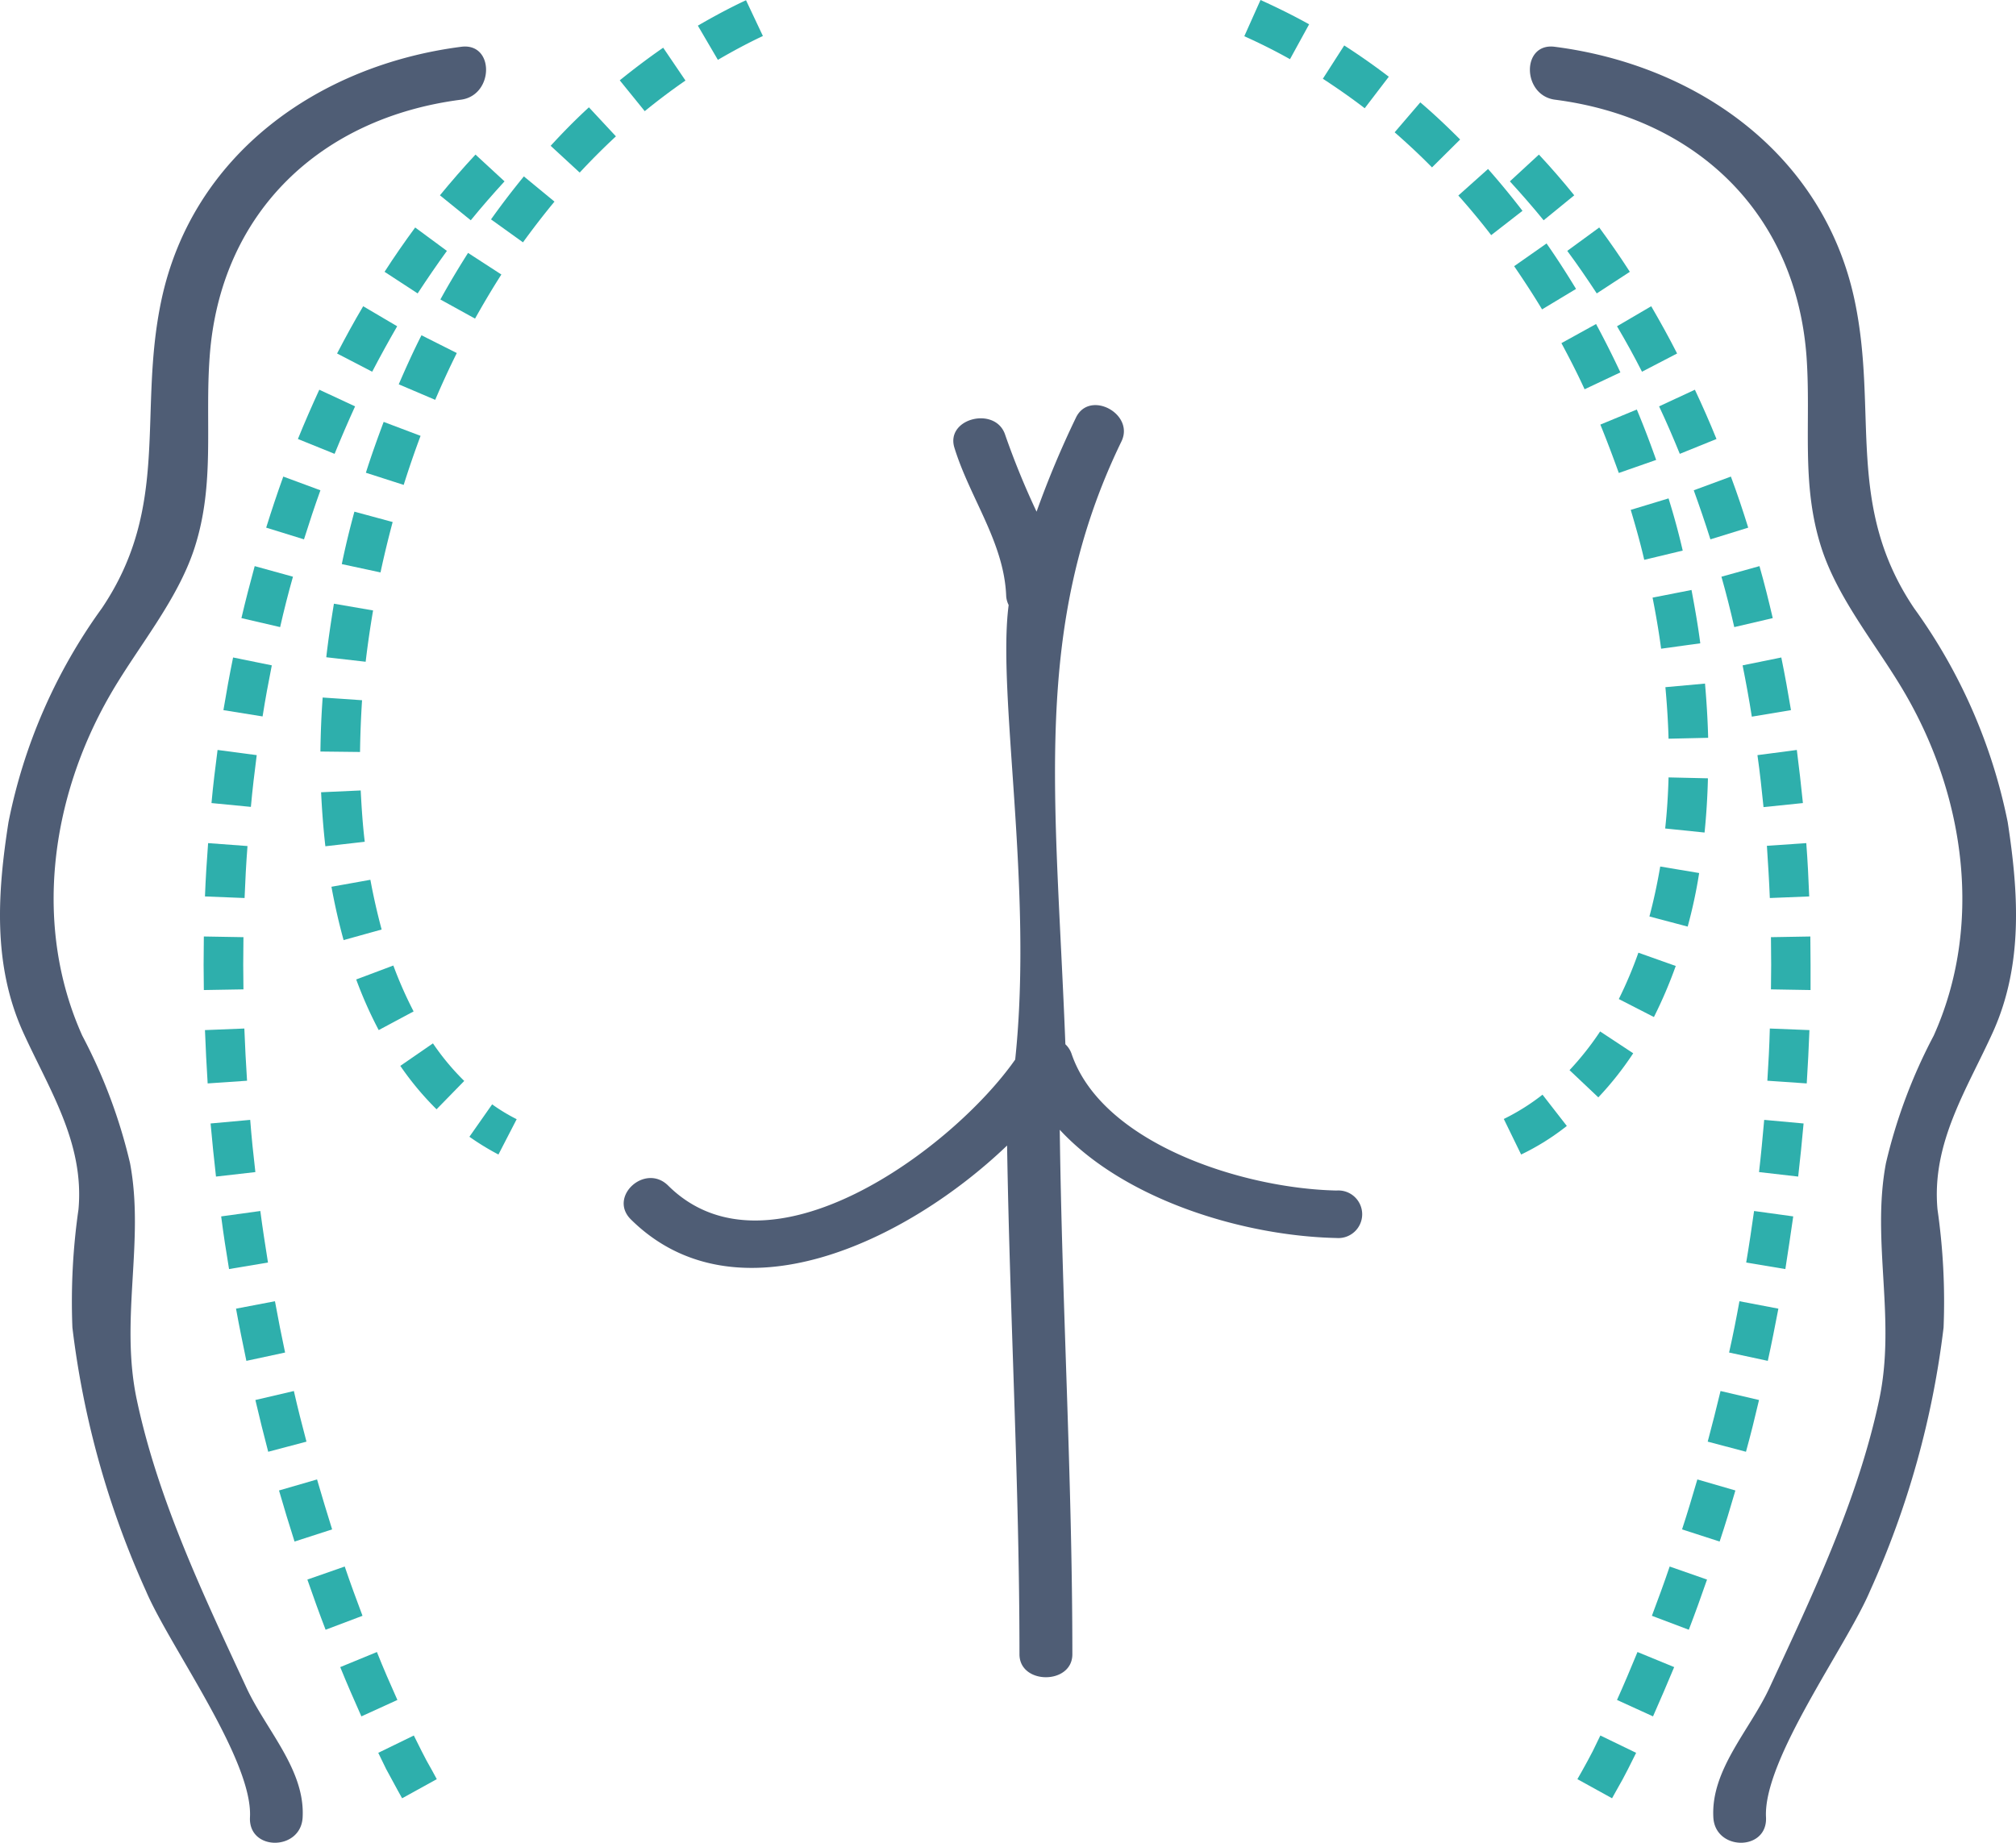
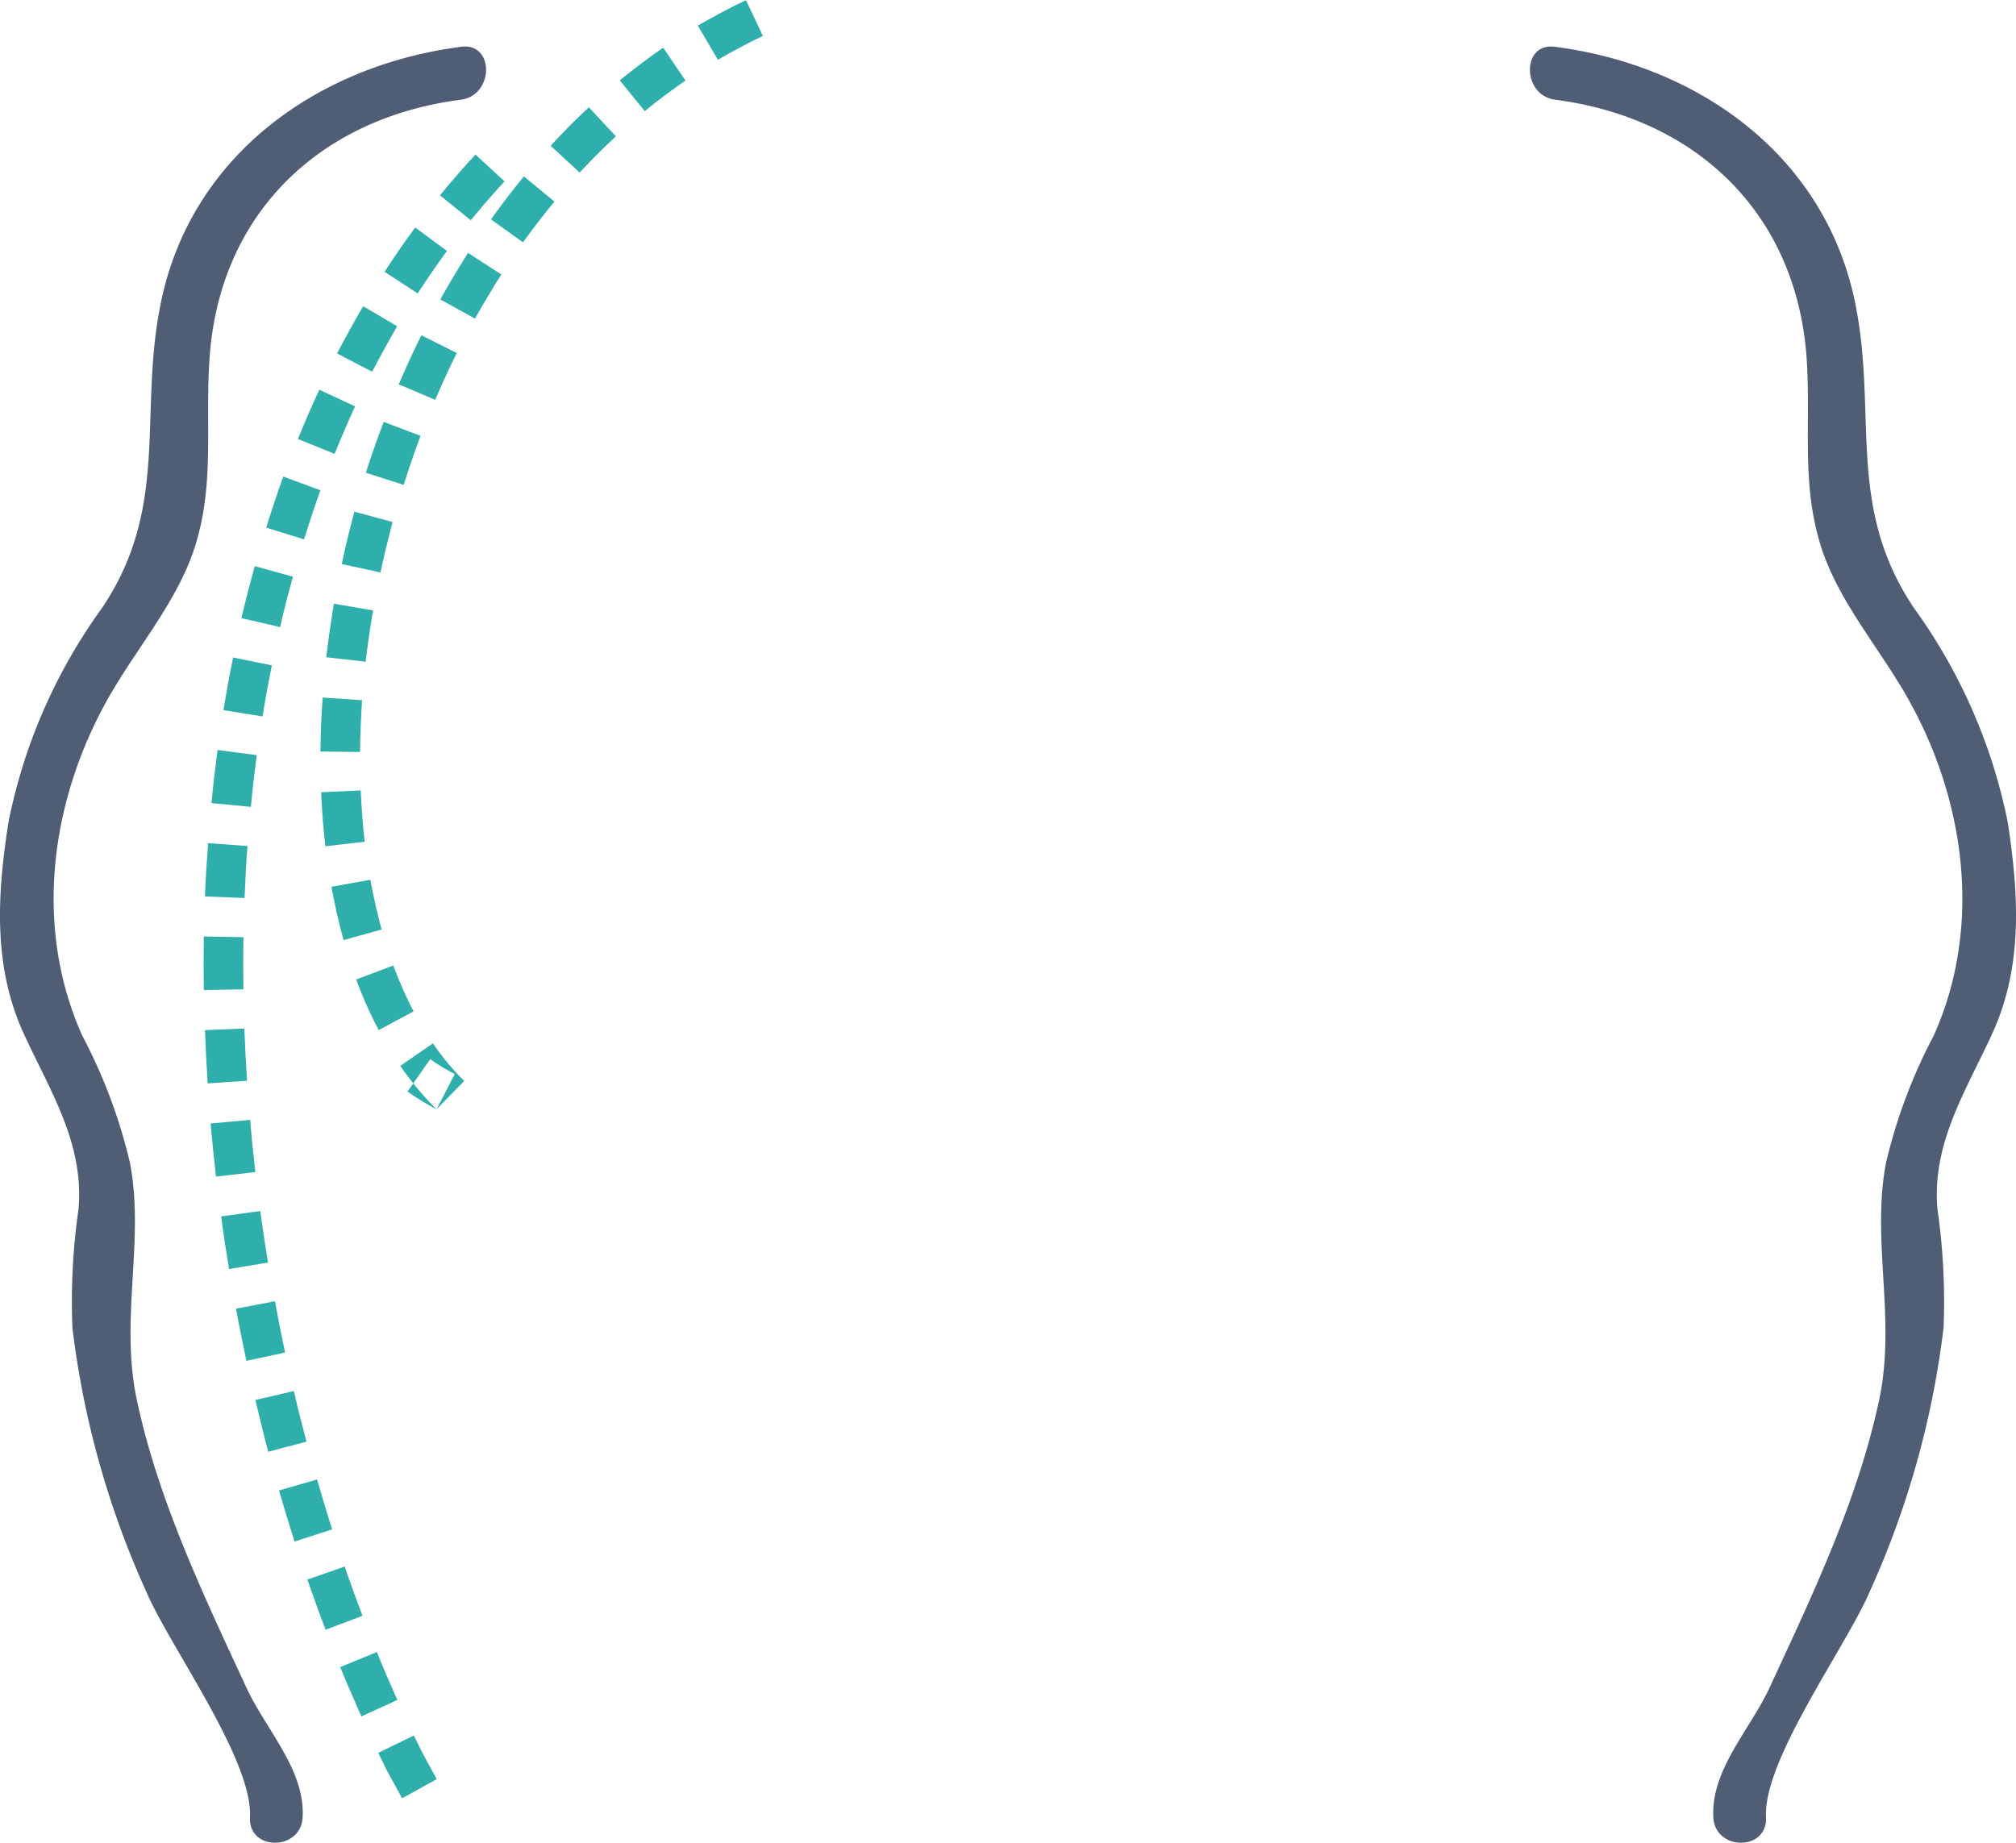
<svg xmlns="http://www.w3.org/2000/svg" width="89.575" height="81.896" viewBox="0 0 89.575 81.896">
  <g id="Raggruppa_1597" data-name="Raggruppa 1597" transform="translate(503.997 642.95)">
    <g id="Raggruppa_1593" data-name="Raggruppa 1593">
-       <path id="Tracciato_2852" data-name="Tracciato 2852" d="M-435.41-633.16c-.48-.59-.98-1.16-1.5-1.73l1.29-1.19c.55.59,1.07,1.19,1.57,1.81Zm2.36,3.25c-.42-.64-.85-1.27-1.31-1.89l1.42-1.04c.47.64.93,1.3,1.36,1.97Zm2.01,3.48c-.35-.69-.72-1.36-1.11-2.02l1.52-.89c.4.69.79,1.39,1.15,2.1Zm1.68,3.65c-.29-.71-.59-1.41-.92-2.11l1.59-.74q.51,1.08.96,2.19Zm1.36,3.8c-.23-.73-.48-1.46-.74-2.18l1.65-.61c.28.75.53,1.5.77,2.27Zm1.06,3.9c-.17-.75-.36-1.5-.57-2.24l1.69-.47c.22.77.41,1.54.59,2.31Zm.78,3.98c-.12-.77-.26-1.53-.41-2.28l1.72-.35c.16.78.3,1.56.43,2.34Zm.52,4.02c-.08-.78-.16-1.54-.27-2.31l1.75-.23c.1.78.19,1.57.27,2.36Zm.28,4.04c-.03-.77-.08-1.54-.13-2.32l1.75-.12c.06.79.1,1.58.13,2.37Zm1.81,4.09-1.76-.03.01-1.09-.01-1.23,1.75-.03.01,1.26Zm-.17,4.15-1.75-.12c.05-.77.09-1.54.11-2.32l1.76.07Q-423.645-595.985-423.72-594.8Zm-.38,4.14-1.74-.2c.09-.77.16-1.54.23-2.32l1.75.16C-423.93-592.23-424.01-591.45-424.1-590.66Zm-.57,4.11-1.74-.29c.13-.76.24-1.52.35-2.29l1.74.24C-424.43-588.11-424.55-587.33-424.67-586.55Zm-.78,4.08-1.72-.37c.17-.75.32-1.51.46-2.28l1.73.33C-425.13-584.01-425.28-583.24-425.45-582.47Zm-.97,4.04-1.7-.45q.3-1.125.57-2.25l1.71.4C-426.02-579.96-426.21-579.19-426.42-578.43Zm-1.17,3.99-1.67-.54c.24-.73.46-1.47.68-2.22l1.69.49C-427.11-575.95-427.34-575.19-427.59-574.44Zm-1.37,3.92-1.64-.62c.27-.72.54-1.45.79-2.19l1.66.58C-428.41-572-428.68-571.25-428.96-570.52Zm-1.59,3.85-1.6-.73c.31-.69.61-1.4.91-2.13l1.63.67C-429.92-568.12-430.23-567.39-430.55-566.67Zm-1.82,3.64-1.54-.85.21-.37c.16-.29.34-.61.47-.87l.34-.7,1.59.77-.36.72c-.14.28-.33.63-.51.94Z" fill="#2eafac" fill-rule="evenodd" />
-     </g>
+       </g>
    <g id="Raggruppa_1594" data-name="Raggruppa 1594">
      <path id="Tracciato_2853" data-name="Tracciato 2853" d="M-483.08-633.16l-1.37-1.11c.51-.62,1.03-1.22,1.58-1.81l1.29,1.19C-482.1-634.32-482.6-633.75-483.08-633.16Zm-2.36,3.25-1.47-.96c.43-.67.89-1.33,1.36-1.97l1.41,1.04C-484.59-631.18-485.02-630.55-485.44-629.91Zm-2.02,3.48-1.56-.81c.37-.71.75-1.41,1.16-2.1l1.51.89C-486.73-627.79-487.1-627.12-487.46-626.43Zm-1.67,3.65-1.63-.66c.3-.74.62-1.47.95-2.19l1.59.74C-488.54-624.19-488.84-623.49-489.13-622.78Zm-1.36,3.8-1.68-.52c.24-.77.49-1.52.76-2.27l1.65.61C-490.02-620.44-490.26-619.71-490.49-618.98Zm-1.06,3.9-1.72-.4c.18-.77.38-1.54.59-2.31l1.7.47C-491.19-616.58-491.38-615.83-491.55-615.08Zm-.78,3.97-1.74-.28c.13-.78.27-1.56.43-2.34l1.72.35C-492.07-612.63-492.21-611.87-492.33-611.11Zm-.52,4.02-1.75-.17c.07-.79.17-1.58.27-2.36l1.74.23C-492.69-608.62-492.78-607.86-492.85-607.09Zm-.28,4.05-1.76-.07c.03-.79.08-1.58.14-2.37l1.75.13C-493.06-604.58-493.1-603.81-493.13-603.04Zm-1.81,4.09-.01-1.12.01-1.26,1.76.03-.01,1.23.01,1.09Zm.17,4.15q-.075-1.185-.12-2.37l1.75-.07c.03.78.07,1.55.12,2.32Zm.37,4.14c-.09-.79-.17-1.57-.24-2.36l1.76-.16c.06.78.14,1.55.23,2.32Zm.58,4.11c-.13-.78-.25-1.56-.35-2.34l1.74-.24c.1.77.22,1.53.34,2.29Zm.77,4.08c-.16-.77-.32-1.54-.46-2.32l1.73-.33q.21,1.155.45,2.28Zm.97,4.04c-.2-.76-.39-1.53-.57-2.3l1.71-.4c.17.75.36,1.5.56,2.25Zm1.17,3.99c-.24-.75-.47-1.51-.69-2.27l1.69-.49c.22.75.44,1.49.67,2.22Zm1.38,3.92c-.28-.73-.55-1.48-.81-2.23l1.66-.58c.25.74.52,1.47.79,2.19Zm1.59,3.85c-.32-.72-.64-1.45-.94-2.19l1.63-.67c.29.73.6,1.44.91,2.13Zm1.81,3.64-.2-.36c-.17-.31-.36-.66-.51-.94l-.35-.72,1.58-.77.35.7c.13.26.3.58.47.87l.2.37Z" fill="#2eafac" fill-rule="evenodd" />
    </g>
    <g id="Raggruppa_1595" data-name="Raggruppa 1595">
-       <path id="Tracciato_2854" data-name="Tracciato 2854" d="M-472.1-640.29l-.89-1.52c.69-.4,1.41-.79,2.14-1.13l.75,1.59C-470.78-641.03-471.45-640.67-472.1-640.29Zm-3.25,2.28-1.11-1.37c.63-.51,1.28-1,1.93-1.45l.99,1.46C-474.15-638.95-474.76-638.49-475.35-638.01Zm-2.89,2.73-1.29-1.19c.55-.6,1.12-1.18,1.7-1.71l1.2,1.29C-477.18-636.38-477.72-635.84-478.24-635.28Zm-2.52,3.1-1.42-1.02c.47-.66.96-1.3,1.46-1.91l1.36,1.12C-479.84-633.41-480.31-632.8-480.76-632.18Zm-2.13,3.39-1.54-.85c.39-.71.8-1.39,1.23-2.07l1.48.96C-482.13-630.11-482.52-629.45-482.89-628.79Zm-1.77,3.61-1.62-.69c.32-.74.65-1.47,1.01-2.18l1.57.79C-484.04-626.58-484.36-625.88-484.66-625.18Zm-1.4,3.78-1.68-.54c.24-.76.51-1.51.79-2.26l1.64.62C-485.58-622.86-485.83-622.13-486.06-621.4Zm-1.03,3.89-1.72-.37c.16-.78.35-1.56.56-2.33l1.7.46C-486.75-619-486.93-618.26-487.09-617.51Zm-.66,3.97-1.75-.2c.09-.79.21-1.58.34-2.38l1.74.3Q-487.615-614.68-487.75-613.54Zm-.25,4.01-1.76-.02c.01-.79.04-1.59.1-2.4l1.75.12C-487.96-611.05-487.99-610.29-488-609.53Zm-1.54,4.19c-.09-.78-.15-1.58-.19-2.4l1.76-.08c.04.78.09,1.54.18,2.28Zm.81,4.17q-.315-1.14-.54-2.37l1.73-.31c.14.76.31,1.5.5,2.21Zm1.56,4a18.449,18.449,0,0,1-1-2.25l1.65-.62a18.174,18.174,0,0,0,.9,2.04Zm2.57,3.52a13.283,13.283,0,0,1-1.61-1.93l1.45-1a10.907,10.907,0,0,0,1.39,1.67Zm2.75,2.01a11.425,11.425,0,0,1-1.29-.79l1.01-1.44a8.107,8.107,0,0,0,1.09.66Z" fill="#2eafac" fill-rule="evenodd" />
+       <path id="Tracciato_2854" data-name="Tracciato 2854" d="M-472.1-640.29l-.89-1.52c.69-.4,1.41-.79,2.14-1.13l.75,1.59C-470.78-641.03-471.45-640.67-472.1-640.29Zm-3.25,2.28-1.11-1.37c.63-.51,1.28-1,1.93-1.45l.99,1.46C-474.15-638.95-474.76-638.49-475.35-638.01Zm-2.89,2.73-1.29-1.19c.55-.6,1.12-1.18,1.7-1.71l1.2,1.29C-477.18-636.38-477.72-635.84-478.24-635.28Zm-2.52,3.1-1.42-1.02c.47-.66.96-1.3,1.46-1.91l1.36,1.12C-479.84-633.41-480.31-632.8-480.76-632.18Zm-2.13,3.39-1.54-.85c.39-.71.8-1.39,1.23-2.07l1.48.96C-482.13-630.11-482.52-629.45-482.89-628.79Zm-1.77,3.61-1.62-.69c.32-.74.65-1.47,1.01-2.18l1.57.79C-484.04-626.58-484.36-625.88-484.66-625.18Zm-1.4,3.78-1.68-.54c.24-.76.51-1.51.79-2.26l1.64.62C-485.58-622.86-485.83-622.13-486.06-621.4Zm-1.03,3.89-1.72-.37c.16-.78.35-1.56.56-2.33l1.7.46C-486.75-619-486.93-618.26-487.09-617.51Zm-.66,3.97-1.75-.2c.09-.79.21-1.58.34-2.38l1.74.3Q-487.615-614.68-487.75-613.54Zm-.25,4.01-1.76-.02c.01-.79.04-1.59.1-2.4l1.75.12C-487.96-611.05-487.99-610.29-488-609.53Zm-1.54,4.19c-.09-.78-.15-1.58-.19-2.4l1.76-.08c.04.78.09,1.54.18,2.28Zm.81,4.17q-.315-1.14-.54-2.37l1.73-.31c.14.76.31,1.5.5,2.21Zm1.56,4a18.449,18.449,0,0,1-1-2.25l1.65-.62a18.174,18.174,0,0,0,.9,2.04Zm2.57,3.52a13.283,13.283,0,0,1-1.61-1.93l1.45-1a10.907,10.907,0,0,0,1.39,1.67Za11.425,11.425,0,0,1-1.29-.79l1.01-1.44a8.107,8.107,0,0,0,1.09.66Z" fill="#2eafac" fill-rule="evenodd" />
    </g>
    <g id="Raggruppa_1596" data-name="Raggruppa 1596">
-       <path id="Tracciato_2855" data-name="Tracciato 2855" d="M-446.68-640.32c-.66-.37-1.34-.71-2.03-1.02l.72-1.61c.73.33,1.46.69,2.16,1.08Zm3.32,2.18c-.6-.46-1.23-.9-1.86-1.31l.95-1.48c.67.43,1.34.9,1.98,1.39Zm2.99,2.63c-.54-.55-1.1-1.07-1.66-1.56l1.14-1.33c.6.51,1.19,1.07,1.77,1.65Zm2.63,3.01c-.47-.61-.96-1.2-1.46-1.76l1.32-1.18c.52.59,1.04,1.22,1.53,1.86Zm2.26,3.3c-.39-.65-.81-1.29-1.24-1.92l1.44-1.01c.46.66.89,1.33,1.31,2.02Zm1.89,3.55c-.32-.7-.67-1.38-1.03-2.05l1.54-.85c.38.71.74,1.42,1.08,2.15Zm1.52,3.72c-.26-.72-.53-1.44-.82-2.15l1.62-.67c.31.74.59,1.48.86,2.24Zm1.13,3.86c-.17-.74-.38-1.48-.6-2.22l1.68-.51c.24.77.45,1.54.63,2.32Zm.75,3.95c-.1-.75-.23-1.51-.38-2.27l1.73-.34c.15.8.29,1.59.39,2.37Zm.33,4c-.02-.76-.07-1.52-.14-2.29l1.76-.16c.07.81.12,1.61.14,2.41Zm1.6,4.17-1.75-.18c.08-.73.13-1.5.15-2.27l1.75.04C-428.13-607.54-428.18-606.73-428.26-605.95Zm-.75,4.18-1.7-.45c.19-.71.35-1.46.48-2.22l1.73.29A21.76,21.76,0,0,1-429.01-601.77Zm-1.5,4.02-1.56-.8a18.468,18.468,0,0,0,.87-2.06l1.66.59A20.371,20.371,0,0,1-430.51-597.75Zm-2.47,3.57-1.28-1.21a13.032,13.032,0,0,0,1.36-1.72l1.47.97A14.378,14.378,0,0,1-432.98-594.18Zm-3.43,2.54-.77-1.58a9.712,9.712,0,0,0,1.72-1.08l1.08,1.39A10.765,10.765,0,0,1-436.41-591.64Z" fill="#2eafac" fill-rule="evenodd" />
-     </g>
-     <path id="Tracciato_2856" data-name="Tracciato 2856" d="M-444.61-590.04c-4.21-.09-10.44-2.11-11.78-6.09a1.047,1.047,0,0,0-.27-.41c-.42-10.94-1.52-18.52,2.49-26.79.6-1.23-1.42-2.31-2.02-1.06a42.407,42.407,0,0,0-1.75,4.18,35.069,35.069,0,0,1-1.39-3.4c-.41-1.31-2.67-.76-2.26.56.69,2.24,2.21,4.21,2.3,6.59a1.031,1.031,0,0,0,.11.4c-.52,3.94,1.1,12.57.29,20.2-2.78,3.97-10.96,10.03-15.42,5.6-1.02-1.01-2.67.49-1.66,1.5,4.67,4.63,12.25,1,16.72-3.28.12,7.54.55,15.07.55,22.61,0,1.36,2.35,1.36,2.35,0,0-7.77-.46-15.54-.56-23.31,2.87,3.1,8.12,4.72,12.3,4.81A1.058,1.058,0,1,0-444.61-590.04Z" fill="#4f5d75" />
+       </g>
    <path id="Tracciato_2857" data-name="Tracciato 2857" d="M-414.79-606.41a24.421,24.421,0,0,0-4.16-9.51c-3.07-4.56-1.59-8.69-2.64-13.67-1.37-6.49-6.97-10.46-13.32-11.28-1.49-.2-1.47,2.15,0,2.35,6.22.8,10.7,4.99,11.18,11.41.21,2.95-.26,5.64.66,8.5.76,2.36,2.55,4.44,3.77,6.57,2.63,4.58,3.41,10.25,1.22,15.12a23.689,23.689,0,0,0-2.12,5.66c-.66,3.49.47,6.95-.31,10.56-.95,4.45-2.97,8.67-4.87,12.77-.87,1.87-2.6,3.63-2.49,5.74.07,1.51,2.42,1.52,2.34,0-.13-2.56,3.58-7.6,4.62-10.05a39.909,39.909,0,0,0,3.27-11.71,28.792,28.792,0,0,0-.27-5.25c-.27-2.98,1.32-5.35,2.48-7.92C-414.1-600.1-414.31-603.28-414.79-606.41Z" fill="#4f5d75" />
    <path id="Tracciato_2858" data-name="Tracciato 2858" d="M-503.62-606.41a24.257,24.257,0,0,1,4.15-9.51c3.07-4.56,1.59-8.69,2.64-13.67,1.37-6.49,6.97-10.46,13.32-11.28,1.49-.2,1.47,2.15,0,2.35-6.22.8-10.7,4.99-11.17,11.41-.22,2.95.25,5.64-.67,8.5-.76,2.36-2.55,4.44-3.77,6.57-2.63,4.58-3.41,10.25-1.22,15.12a23.687,23.687,0,0,1,2.12,5.66c.66,3.49-.47,6.95.31,10.56.95,4.45,2.97,8.67,4.87,12.77.87,1.87,2.6,3.63,2.49,5.74-.07,1.51-2.42,1.52-2.34,0,.13-2.56-3.58-7.6-4.62-10.05a39.91,39.91,0,0,1-3.27-11.71,28.792,28.792,0,0,1,.27-5.25c.27-2.98-1.32-5.35-2.48-7.92C-504.32-600.1-504.11-603.28-503.62-606.41Z" fill="#4f5d75" />
  </g>
</svg>